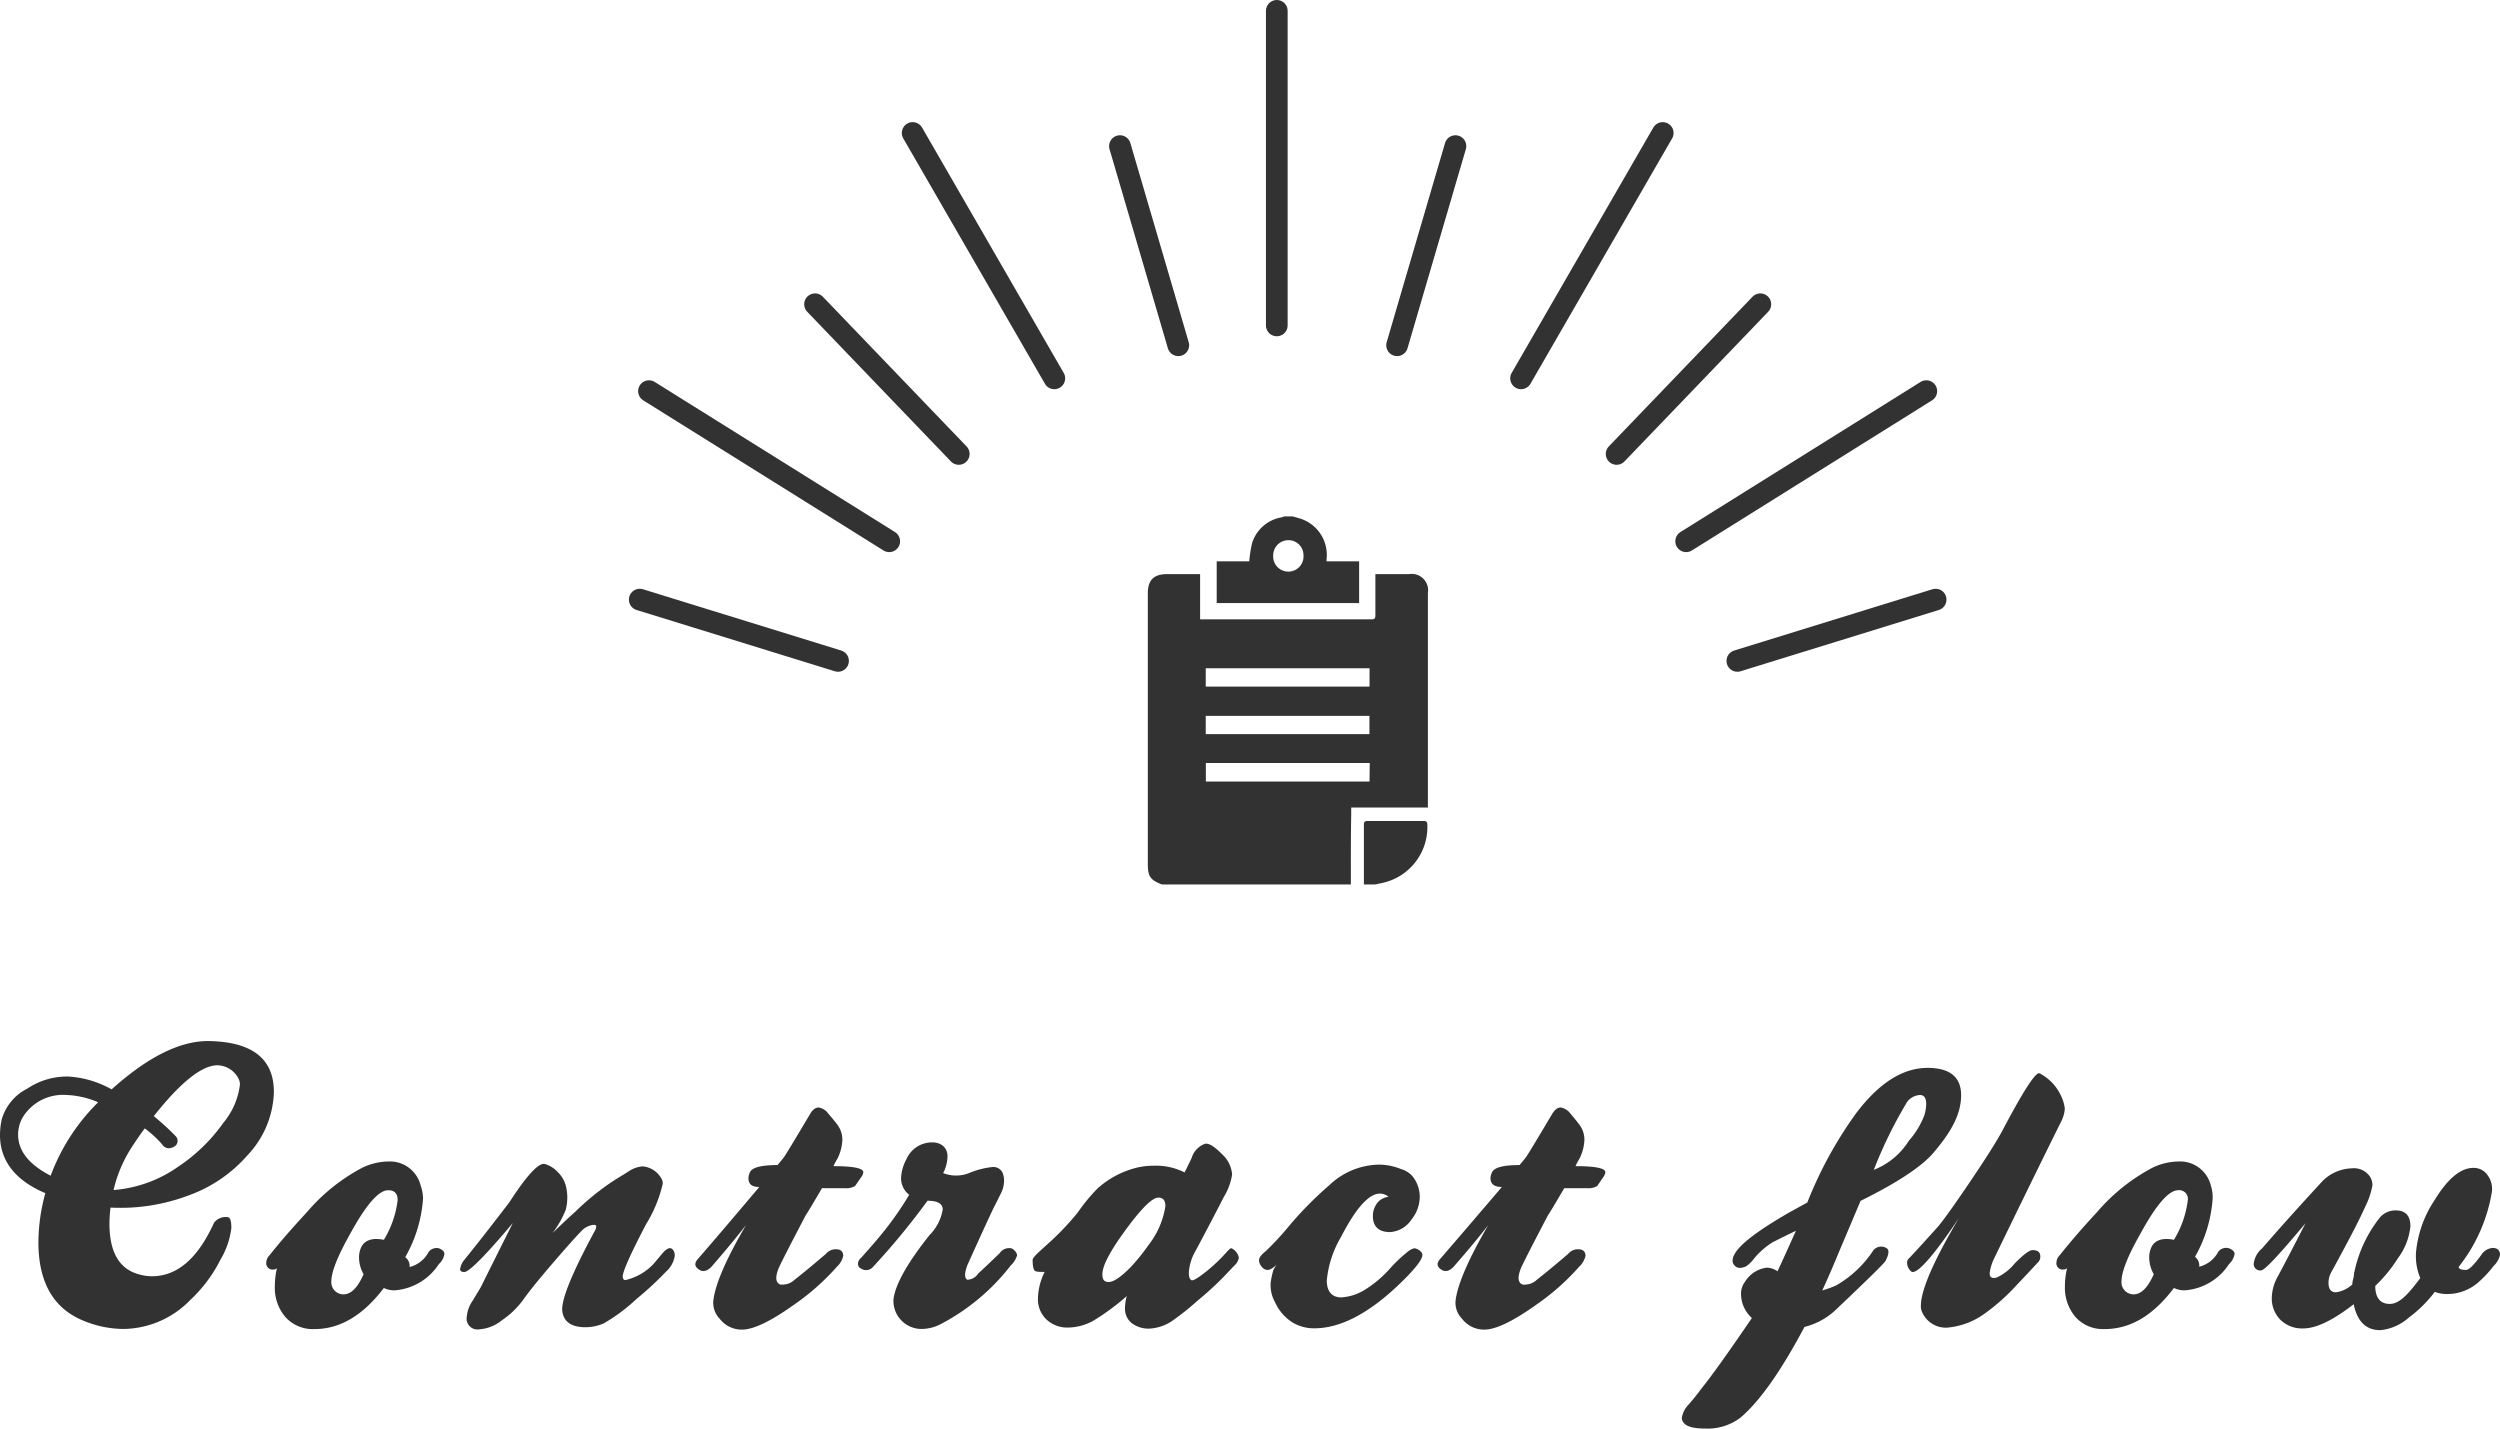
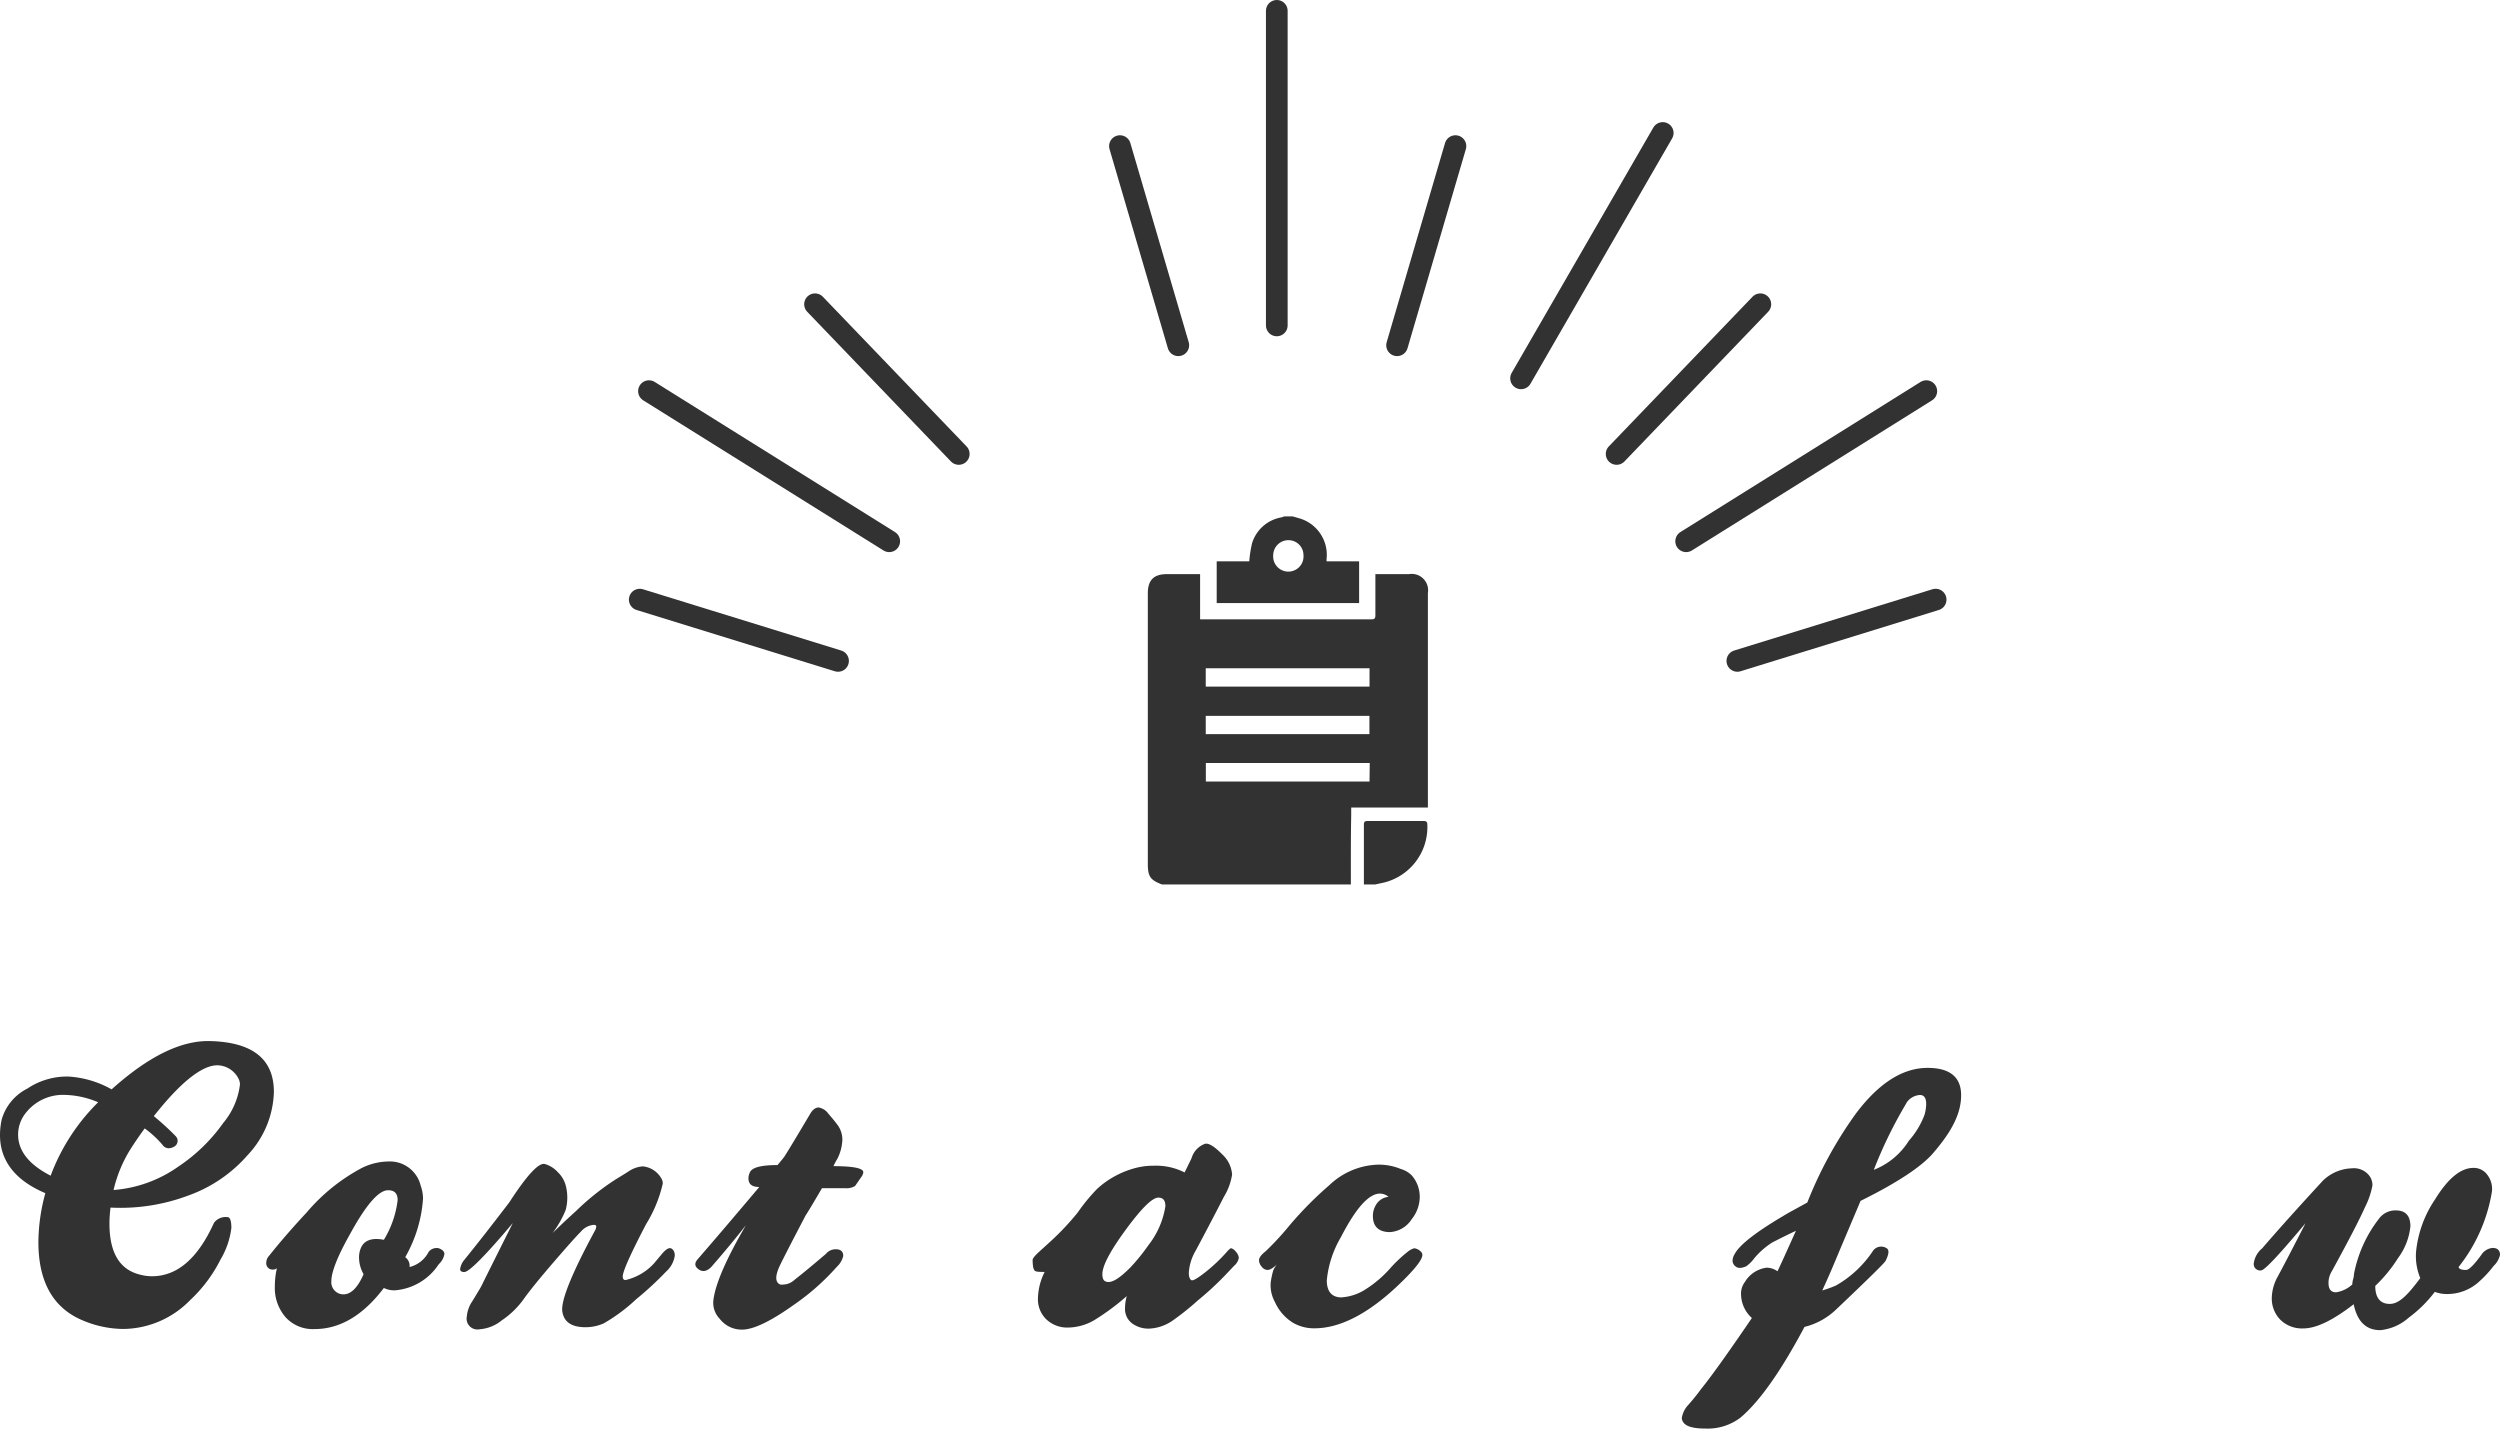
<svg xmlns="http://www.w3.org/2000/svg" width="230.48" height="131.71" viewBox="0 0 230.48 131.71">
  <defs>
    <style>.cls-1{fill:#323232;}.cls-2{fill:none;stroke:#323232;stroke-linecap:round;stroke-linejoin:round;stroke-width:2px;}</style>
  </defs>
  <title>hx_flow</title>
  <g id="レイヤー_2" data-name="レイヤー 2">
    <g id="レイヤー_1-2" data-name="レイヤー 1">
      <path class="cls-1" d="M22.83,106.49a13.08,13.08,0,0,1-5.42,3.71,17.82,17.82,0,0,1-7.22,1.13,12.38,12.38,0,0,0-.1,1.47q0,4,2.78,4.7a4.18,4.18,0,0,0,1.14.16q3.49,0,5.72-4.93a1.34,1.34,0,0,1,1.24-.52c.24,0,.36.33.36,1a7.44,7.44,0,0,1-1,2.91,13.17,13.17,0,0,1-2.81,3.75,8.7,8.7,0,0,1-6.14,2.65,9.74,9.74,0,0,1-3.66-.75q-4.19-1.69-4.18-7.29A17.38,17.38,0,0,1,4.18,110c-2.79-1.18-4.18-3-4.18-5.36a6.75,6.75,0,0,1,.16-1.44,4.61,4.61,0,0,1,2.36-2.84,6.55,6.55,0,0,1,3.82-1.11,9.25,9.25,0,0,1,3.95,1.18q5.1-4.58,9.11-4.45,5.85.16,5.85,4.68A8.81,8.81,0,0,1,22.83,106.49Zm-18.16,1.9a18.61,18.61,0,0,1,4.38-6.77,8.33,8.33,0,0,0-3.1-.68,4.35,4.35,0,0,0-3.57,1.66,3.18,3.18,0,0,0-.71,2Q1.67,106.85,4.67,108.39Zm9.51-5.49c.72.59,1.39,1.2,2,1.83a.61.61,0,0,1-.16,1,1,1,0,0,1-.46.13.7.7,0,0,1-.59-.33,9.55,9.55,0,0,0-1.63-1.5c-.46.63-.88,1.24-1.27,1.85a12.33,12.33,0,0,0-1.6,3.83,11.92,11.92,0,0,0,6-2.18,15.78,15.78,0,0,0,4.11-4A6.79,6.79,0,0,0,22.12,100a1.15,1.15,0,0,0-.1-.49,2.23,2.23,0,0,0-2-1.3C18.6,98.23,16.64,99.78,14.18,102.9Z" />
      <path class="cls-1" d="M40.45,115.08c.35.13.52.31.52.53a1.62,1.62,0,0,1-.52.94,5.32,5.32,0,0,1-3.86,2.39,2.08,2.08,0,0,1-1.2-.2q-2.88,3.8-6.41,3.79a3.38,3.38,0,0,1-2.64-1.08,4.11,4.11,0,0,1-1-2.9,7.31,7.31,0,0,1,.19-1.64.41.41,0,0,1-.32.13.58.58,0,0,1-.66-.65.94.94,0,0,1,.26-.62c1.07-1.34,2.23-2.67,3.47-4a17.34,17.34,0,0,1,5.09-4.1,5.69,5.69,0,0,1,2.42-.59,2.92,2.92,0,0,1,3,2.25A3.51,3.51,0,0,1,39,110.5a12.59,12.59,0,0,1-1.64,5.4,1,1,0,0,1,.4.91,2.72,2.72,0,0,0,1.76-1.4A.93.93,0,0,1,40.45,115.08Zm-9.25,4.15a1.13,1.13,0,0,0,.46.1q1.05,0,1.86-1.86a3.11,3.11,0,0,1-.42-1.54,2.18,2.18,0,0,1,.16-.85c.29-.72,1-1,2.13-.78a9.08,9.08,0,0,0,1.27-3.66c0-.61-.29-.91-.88-.91q-1.31,0-3.53,4.08c-1.13,2-1.7,3.47-1.7,4.28A1.12,1.12,0,0,0,31.2,119.23Z" />
      <path class="cls-1" d="M42.81,117.27c-.26,0-.39-.09-.39-.26a1.69,1.69,0,0,1,.32-.78c1.14-1.4,2.54-3.19,4.22-5.39,1.61-2.49,2.7-3.66,3.26-3.53a2.54,2.54,0,0,1,1.2.75,2.63,2.63,0,0,1,.73,1.21,4.39,4.39,0,0,1,0,2.28,9.3,9.3,0,0,1-1.21,2.13c.76-.74,1.47-1.41,2.13-2a23.44,23.44,0,0,1,3.43-2.78c.47-.31,1-.61,1.47-.92a2.63,2.63,0,0,1,1.3-.45,2.21,2.21,0,0,1,1.7,1.11.83.83,0,0,1,.13.49,12.32,12.32,0,0,1-1.53,3.72q-2.16,4.13-2.16,4.84c0,.21.09.32.26.32a5.12,5.12,0,0,0,2.62-1.53l.71-.85c.31-.37.56-.56.76-.56s.45.23.45.69a2.45,2.45,0,0,1-.8,1.47,30.88,30.88,0,0,1-2.76,2.55,16,16,0,0,1-3,2.23,4.18,4.18,0,0,1-1.68.35c-1.27,0-2-.49-2.13-1.47s.84-3.43,3-7.42a.89.89,0,0,0,.13-.39c0-.11-.08-.16-.23-.16a1.77,1.77,0,0,0-1.19.63c-.43.43-1.24,1.34-2.44,2.73q-2.05,2.38-2.84,3.5a7.86,7.86,0,0,1-2,1.94,3.69,3.69,0,0,1-2.06.83,1,1,0,0,1-1.17-1.2,2.89,2.89,0,0,1,.52-1.41c.54-.89.83-1.37.85-1.44q.59-1.2,2.87-5.75C44.74,115.77,43.24,117.27,42.81,117.27Z" />
      <path class="cls-1" d="M70,109.43c-.7,0-1-.27-1-.82a1.41,1.41,0,0,1,.16-.58c.24-.42,1.08-.62,2.52-.62.26-.31.46-.55.59-.72s1-1.6,2.42-4c.23-.39.5-.59.78-.59a1.39,1.39,0,0,1,.91.59c.29.33.56.65.82,1a2.3,2.3,0,0,1,.46,1.37,4.23,4.23,0,0,1-.46,1.77,5.21,5.21,0,0,0-.36.68c1.83,0,2.75.19,2.75.56a.85.85,0,0,1-.17.42l-.59.85a1.53,1.53,0,0,1-.94.2H75.78c-.83,1.42-1.35,2.29-1.57,2.61a4.76,4.76,0,0,1,.39-.72q-2.71,5.16-2.84,5.56c-.29.74-.25,1.2.1,1.4.1.07.32.05.65,0a1.67,1.67,0,0,0,.75-.41c.83-.65,1.79-1.45,2.88-2.38a1.18,1.18,0,0,1,.91-.43c.46,0,.69.21.69.62a2,2,0,0,1-.59,1,21.82,21.82,0,0,1-4,3.53c-2.11,1.5-3.69,2.26-4.74,2.26a2.56,2.56,0,0,1-2.06-1,2.12,2.12,0,0,1-.58-1.73c.19-1.51,1.19-3.8,3-6.9-.85,1.09-1.91,2.38-3.2,3.86-.41.41-.81.48-1.18.2s-.39-.58,0-1Q66.67,113.38,70,109.43Z" />
-       <path class="cls-1" d="M83.82,110.15a1.92,1.92,0,0,1-.75-1.54,4,4,0,0,1,.49-1.73,2.57,2.57,0,0,1,2.38-1.56,1.54,1.54,0,0,1,1,.32,1.23,1.23,0,0,1,.41,1,3.44,3.44,0,0,1-.4,1.51,3.26,3.26,0,0,0,2.55-.07,7.82,7.82,0,0,1,2-.49.93.93,0,0,1,1,.75,1.93,1.93,0,0,1,.07.53,2.76,2.76,0,0,1-.33,1.22c-.22.45-.43.88-.65,1.29q-1.08,2.3-2.42,5.29c-.26.72-.26,1.16,0,1.31a1.2,1.2,0,0,0,1-.56c.52-.47,1.18-1.11,2-1.89a1,1,0,0,1,.88-.46.52.52,0,0,1,.46.2.73.73,0,0,1,.26.46,2.21,2.21,0,0,1-.59.94,19.71,19.71,0,0,1-6.43,5.39,3.89,3.89,0,0,1-1.77.46,2.59,2.59,0,0,1-2.61-2.71q.23-2.05,3.33-5.95a4.35,4.35,0,0,0,1.21-2.35c0-.54-.47-.81-1.4-.81a66.61,66.61,0,0,1-5,6.07.84.84,0,0,1-1.15.17.45.45,0,0,1-.26-.43.68.68,0,0,1,.26-.52q1.41-1.57,2.19-2.55A30,30,0,0,0,83.82,110.15Z" />
      <path class="cls-1" d="M109.21,108.09c.43-.87.65-1.32.65-1.34a2,2,0,0,1,1.23-1.3c.35-.09.89.26,1.62,1a2.79,2.79,0,0,1,.88,1.83,5.5,5.5,0,0,1-.76,2.06q-.84,1.66-2.58,4.93a4.6,4.6,0,0,0-.65,2.06c0,.37.08.6.23.69s.63-.2,1.44-.85a15.65,15.65,0,0,0,1.73-1.64c.26-.3.42-.45.49-.45s.28.1.45.32a1,1,0,0,1,.27.56,1.24,1.24,0,0,1-.43.73l-.88.93a28.7,28.7,0,0,1-2.47,2.27,24.09,24.09,0,0,1-2.4,1.91,4.08,4.08,0,0,1-2.15.69,2.56,2.56,0,0,1-1.49-.47,1.66,1.66,0,0,1-.67-1.46,4,4,0,0,1,.16-1.07,22.1,22.1,0,0,1-3,2.22,4.9,4.9,0,0,1-2.41.68,2.79,2.79,0,0,1-2-.75,2.55,2.55,0,0,1-.78-1.93,5.66,5.66,0,0,1,.62-2.45c-.48,0-.78,0-.91-.11s-.2-.46-.2-1q0-.19.57-.72l1.1-1a24.29,24.29,0,0,0,2.49-2.65,17,17,0,0,1,1.8-2.19,8.4,8.4,0,0,1,3.34-1.86,6.5,6.5,0,0,1,1.87-.26A5.81,5.81,0,0,1,109.21,108.09Zm-7,10.1c.45,0,1.12-.45,2-1.34a18.21,18.21,0,0,0,1.67-2.06,7.74,7.74,0,0,0,1.56-3.59c0-.53-.21-.79-.65-.79q-.89,0-3.3,3.37-1.86,2.61-1.86,3.69C101.63,118,101.82,118.19,102.22,118.19Z" />
      <path class="cls-1" d="M118.07,116.23c-.53.56-.93.85-1.21.85a.69.69,0,0,1-.54-.3.93.93,0,0,1-.25-.59c0-.24.21-.52.63-.85a27,27,0,0,0,2.22-2.41,33.65,33.65,0,0,1,3.66-3.69,6.78,6.78,0,0,1,4.5-1.87,5.32,5.32,0,0,1,2.06.4,2.35,2.35,0,0,1,1,.58,3,3,0,0,1,.75,2,3.33,3.33,0,0,1-.75,2.06,2.56,2.56,0,0,1-2,1.18c-1,0-1.57-.49-1.57-1.47a1.94,1.94,0,0,1,.26-1,1.5,1.5,0,0,1,1.18-.78,1.22,1.22,0,0,0-.79-.3q-1.53,0-3.59,4a9.65,9.65,0,0,0-1.31,4c0,1,.44,1.55,1.31,1.57a4.67,4.67,0,0,0,2.32-.78A10.49,10.49,0,0,0,128.1,117a13.35,13.35,0,0,1,1.69-1.61,1.68,1.68,0,0,1,.59-.31,1,1,0,0,1,.59.29.41.41,0,0,1,.16.33c0,.45-.76,1.4-2.28,2.84q-4.16,3.92-7.68,3.92a3.87,3.87,0,0,1-1.93-.49,4.31,4.31,0,0,1-1.7-1.93,3.22,3.22,0,0,1-.39-1.83,8.39,8.39,0,0,1,.23-1.08A2.34,2.34,0,0,1,118.07,116.23Z" />
-       <path class="cls-1" d="M138.46,109.43c-.7,0-1.05-.27-1.05-.82a1.3,1.3,0,0,1,.17-.58c.24-.42,1.07-.62,2.51-.62.26-.31.46-.55.59-.72s1-1.6,2.42-4c.24-.39.5-.59.78-.59a1.43,1.43,0,0,1,.92.59c.28.33.55.65.81,1a2.3,2.3,0,0,1,.46,1.37,4.23,4.23,0,0,1-.46,1.77,5.21,5.21,0,0,0-.36.68c1.83,0,2.75.19,2.75.56a.85.85,0,0,1-.17.42l-.58.85a1.59,1.59,0,0,1-.95.2h-2.09c-.83,1.42-1.35,2.29-1.57,2.61a4.76,4.76,0,0,1,.39-.72c-1.81,3.44-2.75,5.29-2.84,5.56-.28.74-.25,1.2.1,1.4.11.07.32.05.65,0a1.67,1.67,0,0,0,.75-.41c.83-.65,1.79-1.45,2.88-2.38a1.18,1.18,0,0,1,.91-.43c.46,0,.69.21.69.62a2,2,0,0,1-.59,1,21.82,21.82,0,0,1-4,3.53c-2.11,1.5-3.69,2.26-4.73,2.26a2.55,2.55,0,0,1-2.06-1,2.09,2.09,0,0,1-.59-1.73c.2-1.51,1.2-3.8,3-6.9q-1.27,1.64-3.21,3.86c-.41.41-.8.48-1.17.2s-.39-.58,0-1Q135.09,113.38,138.46,109.43Z" />
      <path class="cls-1" d="M171.53,110.71l-2,4.73c-.41,1-.92,2.2-1.53,3.53a10.67,10.67,0,0,0,1.27-.46,10.1,10.1,0,0,0,3.43-3.23.93.93,0,0,1,1.24-.2c.24.16.21.54-.1,1.15-.08.19-1.61,1.69-4.57,4.5a6.43,6.43,0,0,1-2.91,1.6q-3.27,6.15-5.91,8.37a5,5,0,0,1-3.27,1c-1.09,0-1.76-.2-2-.59a.67.67,0,0,1-.13-.39,2.26,2.26,0,0,1,.58-1.18,19,19,0,0,0,1.21-1.5c.87-1.07,2.43-3.24,4.67-6.53a3,3,0,0,1-1-2.19,1.77,1.77,0,0,1,.36-1.14,2.74,2.74,0,0,1,2-1.31,1.77,1.77,0,0,1,1,.33c.26-.53.82-1.77,1.7-3.73q-.92.43-2.19,1.08a7.22,7.22,0,0,0-1.64,1.44,3.35,3.35,0,0,1-.75.75c-.46.2-.78.2-1,0a.64.64,0,0,1-.26-.52,1.19,1.19,0,0,1,.2-.62c.48-.9,2.17-2.18,5.09-3.86l1.6-.88a37.39,37.39,0,0,1,4.48-8.2q3.17-4.22,6.63-4.21c2,0,3.07.83,3.07,2.51s-.83,3.29-2.48,5.23C177.29,107.46,175,109,171.53,110.71Zm4.22-9a40.72,40.72,0,0,0-3,6.14,6.67,6.67,0,0,0,3.23-2.68,7.65,7.65,0,0,0,1.44-2.38,3.8,3.8,0,0,0,.16-1c0-.56-.19-.84-.58-.84A1.6,1.6,0,0,0,175.75,101.69Z" />
-       <path class="cls-1" d="M176.34,117.27c-.11,0-.22-.09-.34-.28a1,1,0,0,1-.18-.53.78.78,0,0,1,.06-.33c.55-.57,1.48-1.59,2.81-3.07.61-.74,1.63-2.18,3.06-4.3s2.38-3.63,2.85-4.52c1.94-3.68,3.09-5.45,3.43-5.29a4.43,4.43,0,0,1,2,2.12,3.65,3.65,0,0,1,.33,1.14,3.18,3.18,0,0,1-.4,1.31q-2.9,5.85-6.17,12.61a4.24,4.24,0,0,0-.36,1.27c0,.35.21.48.62.39a4.68,4.68,0,0,0,1.7-1.32c.81-.82,1.35-1.22,1.63-1.22.48,0,.72.19.72.58a.72.72,0,0,1-.16.49c-.65.7-1.31,1.41-2,2.13a18.65,18.65,0,0,1-2.91,2.61,6.88,6.88,0,0,1-3.56,1.34,2.38,2.38,0,0,1-2.25-1.4,1.24,1.24,0,0,1-.13-.62q0-2.16,3.52-8.11C178.38,115.61,176.93,117.27,176.34,117.27Z" />
-       <path class="cls-1" d="M205.49,115.08c.34.13.52.31.52.53a1.68,1.68,0,0,1-.52.94,5.32,5.32,0,0,1-3.86,2.39,2.11,2.11,0,0,1-1.21-.2c-1.91,2.53-4,3.79-6.4,3.79a3.42,3.42,0,0,1-2.65-1.08,4.16,4.16,0,0,1-1-2.9,7.34,7.34,0,0,1,.2-1.64.44.44,0,0,1-.33.13.57.57,0,0,1-.65-.65.94.94,0,0,1,.26-.62c1.07-1.34,2.22-2.67,3.46-4a17.49,17.49,0,0,1,5.1-4.1,5.66,5.66,0,0,1,2.42-.59,2.92,2.92,0,0,1,3,2.25,3.52,3.52,0,0,1,.16,1.14,12.55,12.55,0,0,1-1.63,5.4,1,1,0,0,1,.39.91,2.73,2.73,0,0,0,1.77-1.4A.92.92,0,0,1,205.49,115.08Zm-9.25,4.15a1.09,1.09,0,0,0,.46.1c.69,0,1.32-.62,1.86-1.86a3.11,3.11,0,0,1-.42-1.54,2.18,2.18,0,0,1,.16-.85c.28-.72,1-1,2.12-.78a9.14,9.14,0,0,0,1.28-3.66.8.8,0,0,0-.89-.91q-1.31,0-3.52,4.08c-1.14,2-1.7,3.47-1.7,4.28A1.11,1.11,0,0,0,196.24,119.23Z" />
      <path class="cls-1" d="M223.13,117.83a5.27,5.27,0,0,1-.39-2.42,10.42,10.42,0,0,1,1.73-4.8q1.8-2.94,3.56-2.94a1.54,1.54,0,0,1,1.31.68,2.11,2.11,0,0,1,.39,1.54,15.06,15.06,0,0,1-3.07,6.92q.06.27.69.27c.26,0,.73-.46,1.4-1.38a1.37,1.37,0,0,1,1.05-.65c.45,0,.68.22.68.65a2,2,0,0,1-.58,1,10.18,10.18,0,0,1-1.51,1.6,4.34,4.34,0,0,1-2.77,1,3.11,3.11,0,0,1-1.15-.2,11.91,11.91,0,0,1-2.42,2.39,4.59,4.59,0,0,1-2.61,1.14c-1.31,0-2.12-.8-2.45-2.39-1.92,1.49-3.46,2.23-4.64,2.23a2.84,2.84,0,0,1-2.12-.8,2.79,2.79,0,0,1-.79-2,4.21,4.21,0,0,1,.56-2q1-1.86,2.55-4.9-3.63,4.35-4.09,4.35a.59.59,0,0,1-.68-.66,2.19,2.19,0,0,1,.78-1.38c1.48-1.72,3.35-3.8,5.59-6.23a4,4,0,0,1,2.68-1.14,1.78,1.78,0,0,1,1.63.72,1.45,1.45,0,0,1,.26.85,7.29,7.29,0,0,1-.68,2q-.72,1.64-3.11,6a2,2,0,0,0-.26,1c0,.57.23.86.69.86a2.83,2.83,0,0,0,1.5-.72,2.41,2.41,0,0,1,.08-.49,1.93,1.93,0,0,0,.08-.49,12,12,0,0,1,2.29-5.07,1.87,1.87,0,0,1,1.57-.78c.89,0,1.34.49,1.34,1.47a5.92,5.92,0,0,1-1.15,2.94,13.31,13.31,0,0,1-2.09,2.55c0,1.11.47,1.66,1.34,1.66S222,119.35,223.13,117.83Z" />
      <line class="cls-2" x1="117.71" y1="30" x2="117.71" y2="1" />
      <line class="cls-2" x1="108.63" y1="31.83" x2="103.25" y2="13.47" />
      <line class="cls-2" x1="88.39" y1="41.85" x2="75.14" y2="28.05" />
      <line class="cls-2" x1="77.26" y1="60.93" x2="58.98" y2="55.28" />
-       <line class="cls-2" x1="97.2" y1="34.88" x2="84.14" y2="12.26" />
      <line class="cls-2" x1="81.98" y1="49.9" x2="59.83" y2="36.06" />
      <line class="cls-2" x1="128.8" y1="31.83" x2="134.18" y2="13.47" />
      <line class="cls-2" x1="149.04" y1="41.85" x2="162.29" y2="28.05" />
      <line class="cls-2" x1="160.17" y1="60.93" x2="178.45" y2="55.28" />
      <line class="cls-2" x1="140.23" y1="34.88" x2="153.29" y2="12.26" />
      <line class="cls-2" x1="155.45" y1="49.9" x2="177.59" y2="36.06" />
      <path class="cls-1" d="M124.54,81.54H107.12c-1.09-.42-1.3-.74-1.3-1.93V54.7c0-1.22.55-1.77,1.76-1.77h3.06V57.1l.36,0h15.43c.31,0,.37-.11.37-.39,0-1.13,0-2.27,0-3.41,0-.13,0-.25,0-.37l.1,0h3a1.51,1.51,0,0,1,1.74,1.74V74.45h-7.07v.73C124.53,77.3,124.54,79.42,124.54,81.54ZM111.16,63.3h15.1V61.61h-15.1Zm0,4.38h15.09V66H111.16Zm15.12,2.66H111.17v1.71h15.09c0-.08,0-.14,0-.21Z" />
      <path class="cls-1" d="M119.18,47.61l.66.19a3.51,3.51,0,0,1,2.46,3.74,1.43,1.43,0,0,0,0,.21h3V55.6H112.17V51.75h3a11.47,11.47,0,0,1,.26-1.67,3.45,3.45,0,0,1,2.75-2.39l.21-.08Zm-.4,2.19a1.4,1.4,0,0,0-1.4,1.38,1.4,1.4,0,1,0,2.79,0A1.38,1.38,0,0,0,118.78,49.8Z" />
      <path class="cls-1" d="M125.74,81.54c0-.13,0-.26,0-.4,0-1.7,0-3.4,0-5.1,0-.28.08-.35.35-.35,1.72,0,3.43,0,5.14,0,.26,0,.36.07.36.35a5.27,5.27,0,0,1-4.3,5.39l-.51.11Z" />
    </g>
  </g>
</svg>